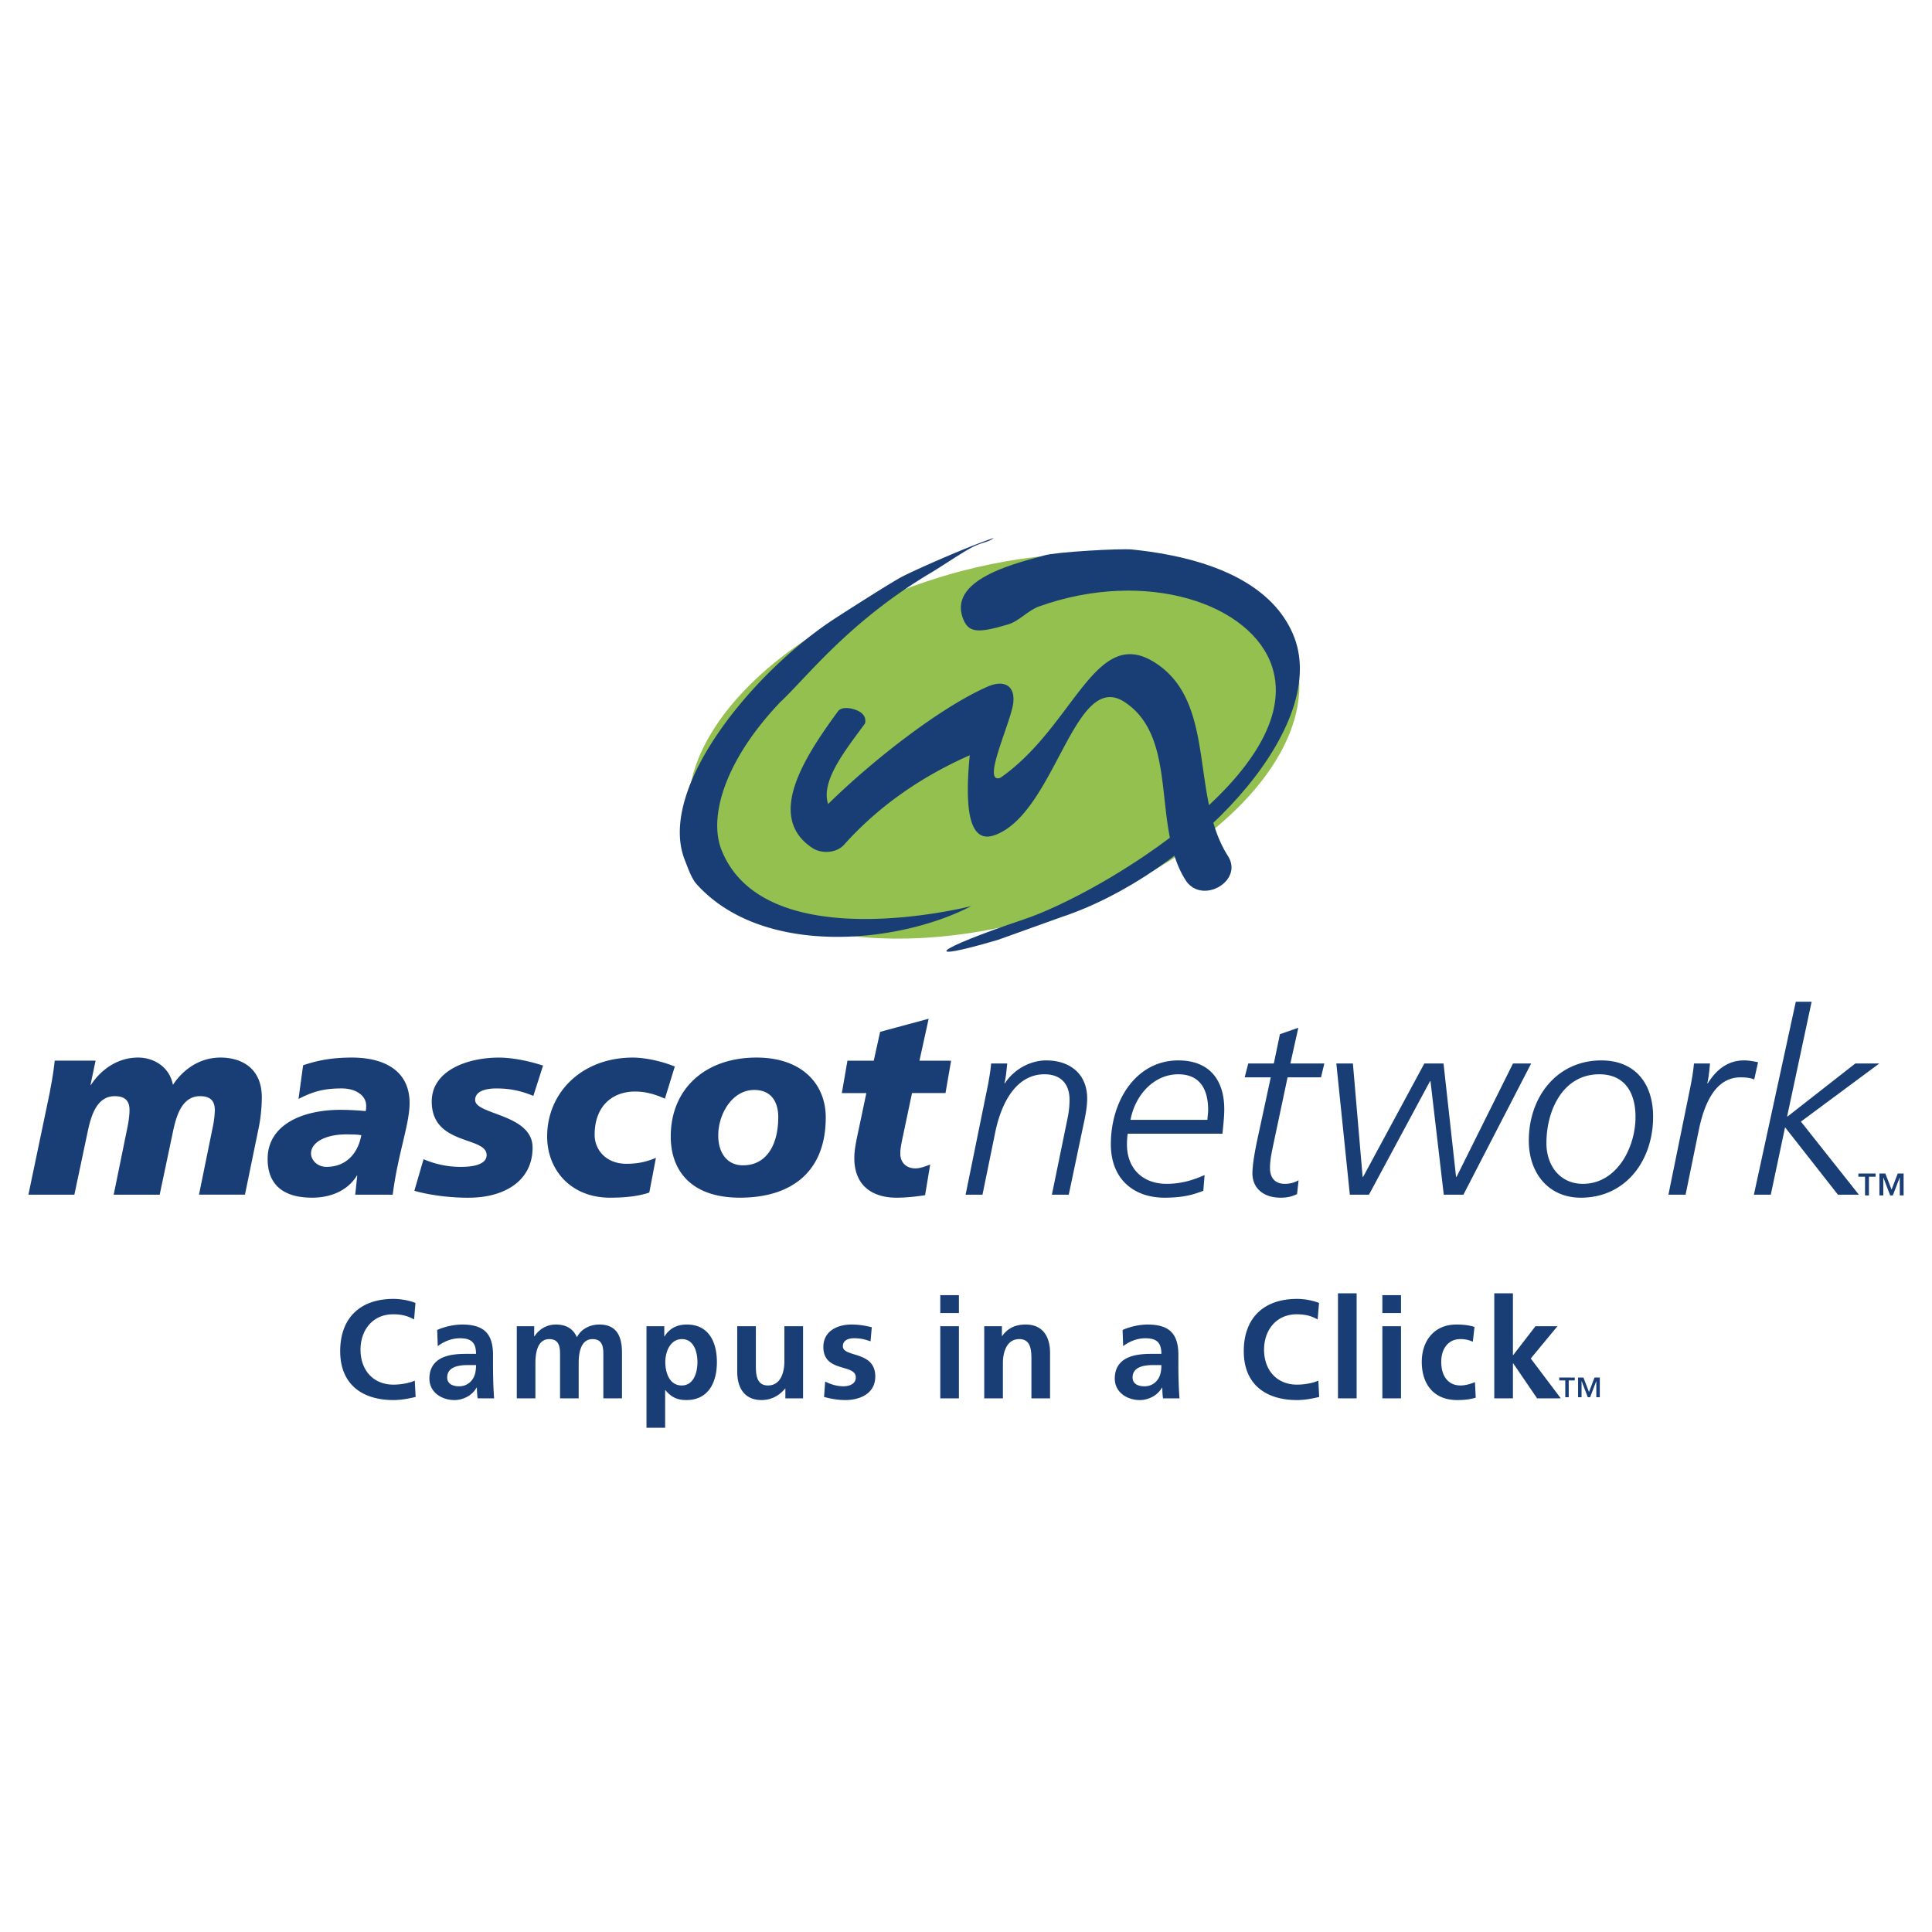
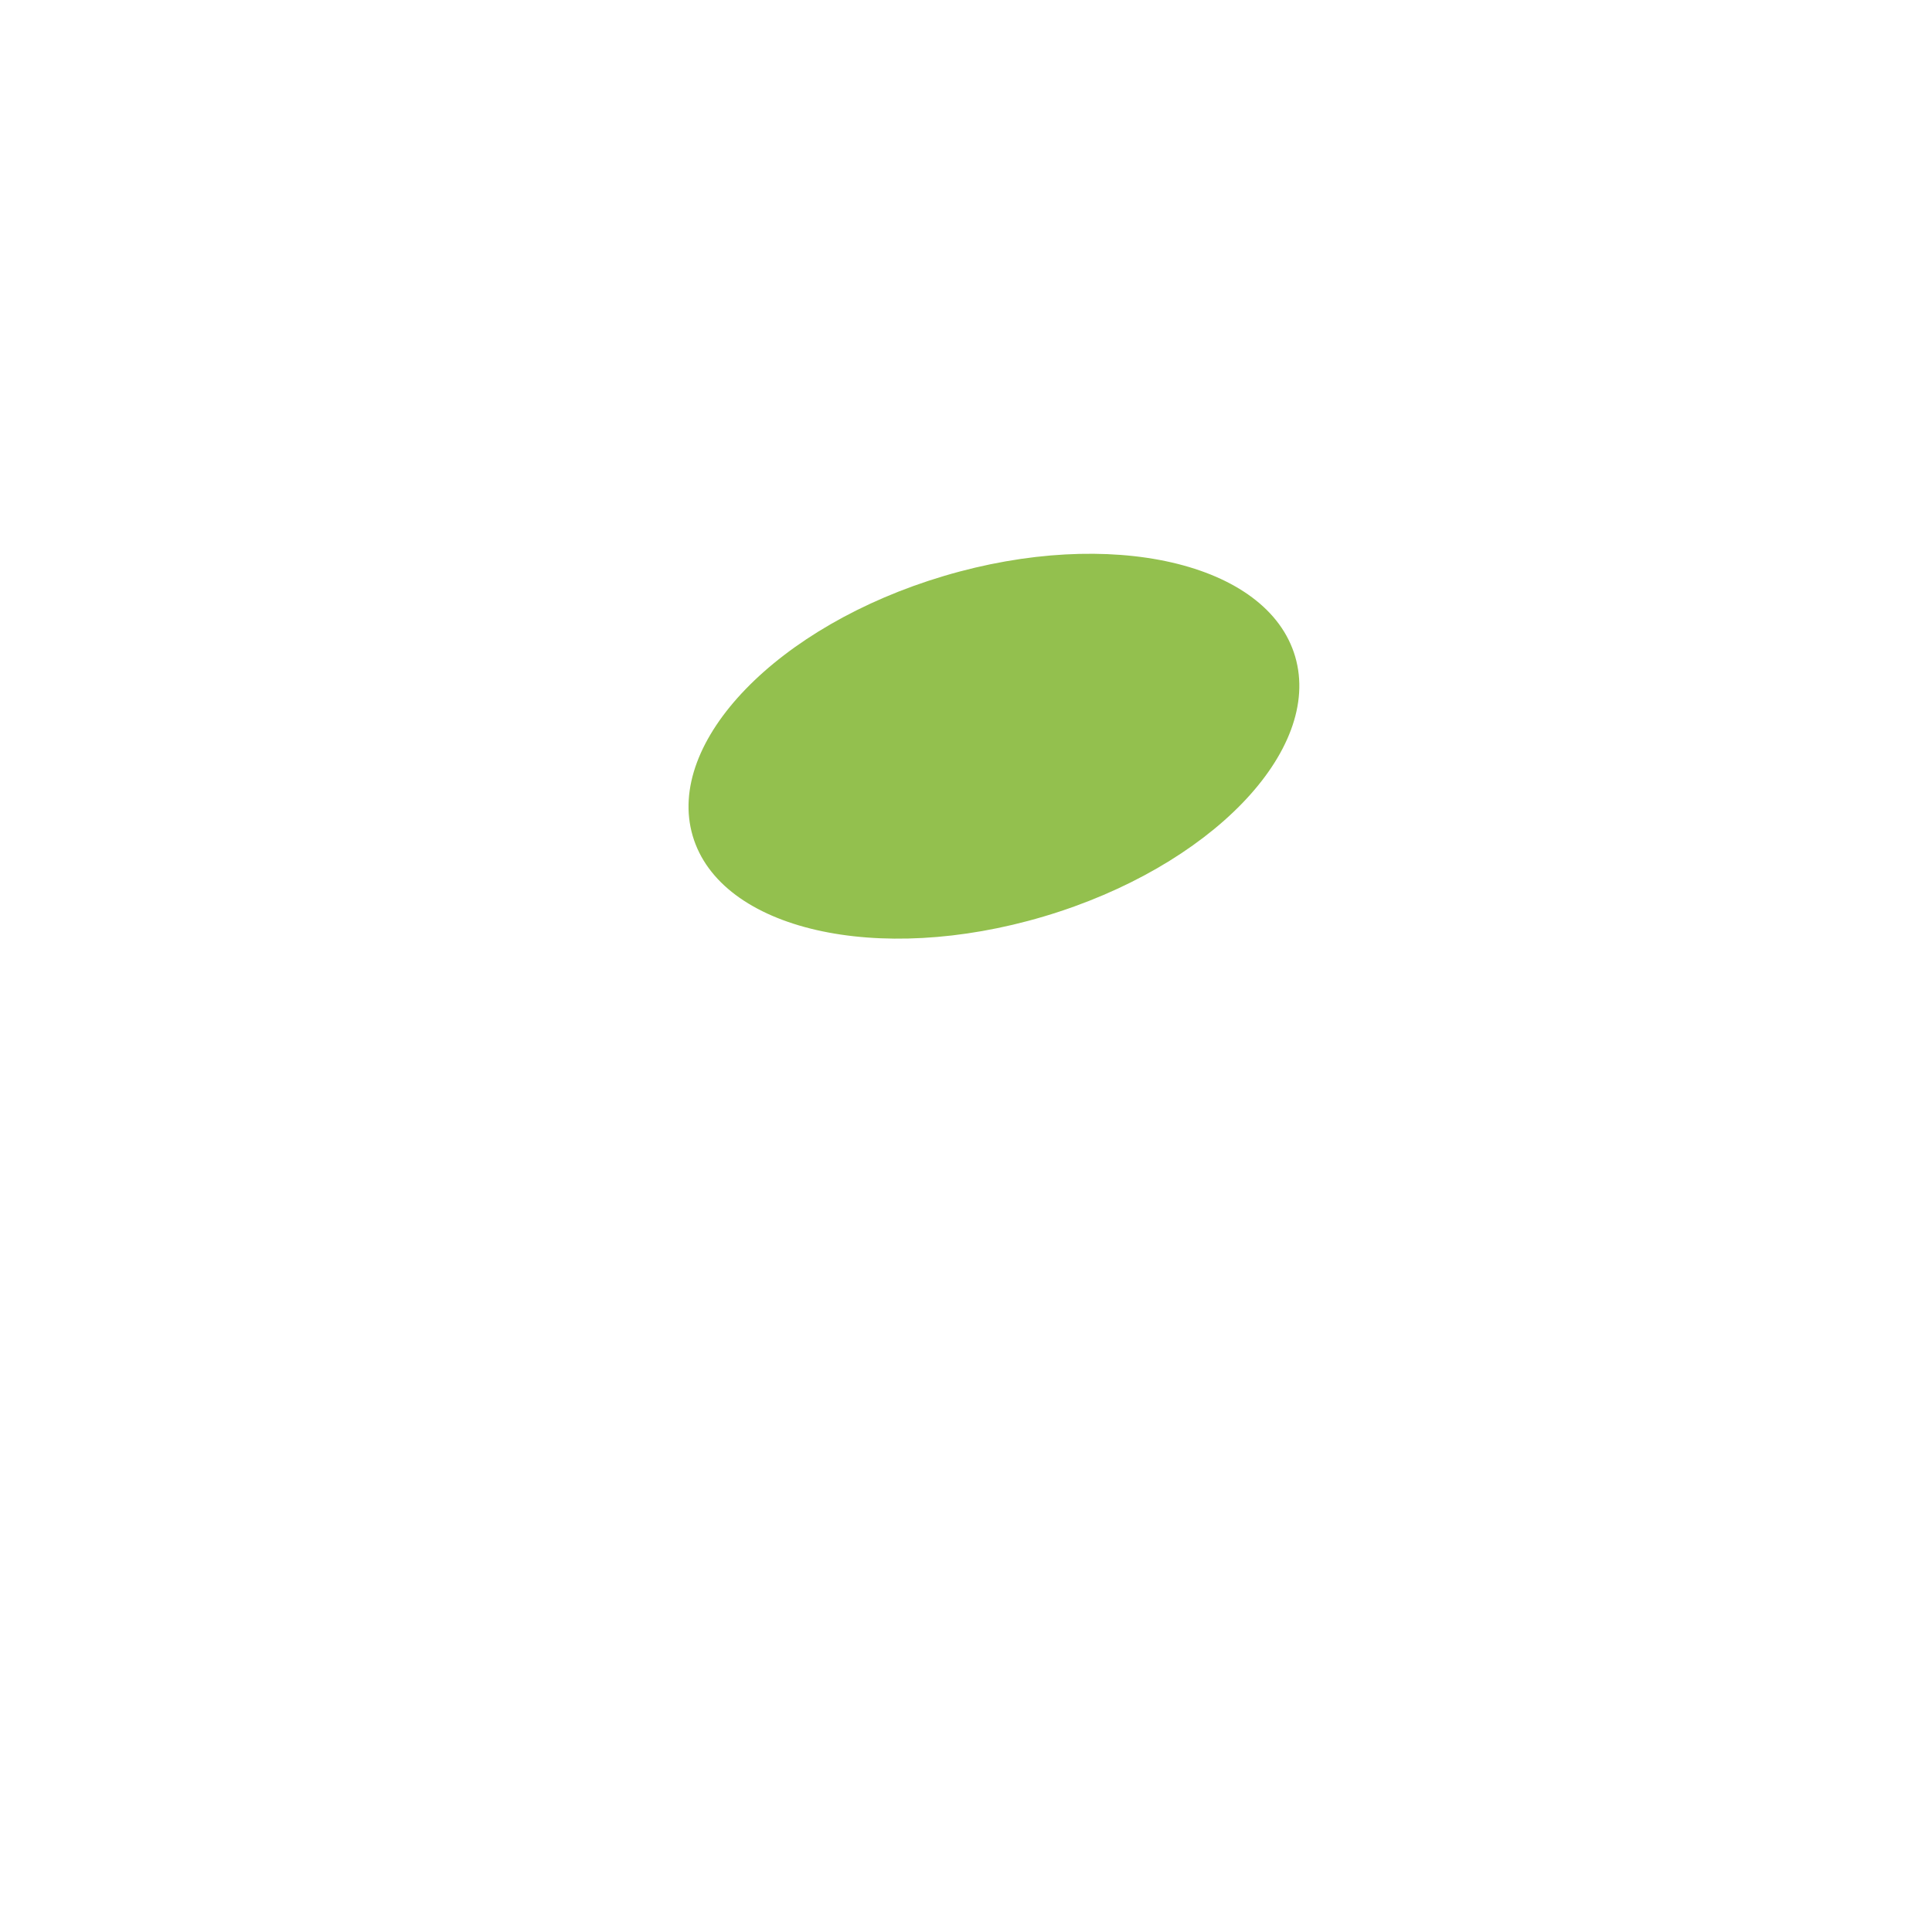
<svg xmlns="http://www.w3.org/2000/svg" width="2500" height="2500" viewBox="0 0 192.756 192.756">
-   <path fill-rule="evenodd" clip-rule="evenodd" fill="#fff" d="M0 0h192.756v192.756H0V0z" />
  <path d="M129.221 65.51c-2.75-9.381-18.438-12.985-35.037-8.047-16.601 4.936-27.825 16.545-25.075 25.928 2.751 9.379 18.437 12.984 35.037 8.045 16.598-4.934 27.825-16.541 25.075-25.926z" fill-rule="evenodd" clip-rule="evenodd" fill="#93c04e" />
  <path fill="none" stroke="#fff" stroke-miterlimit="2.613" d="M67.967 97.734h63.197V50.306H67.967v47.428z" />
-   <path d="M2.834 119.193H7.42l1.302-6.16c.305-1.439.812-3.668 2.728-3.668 1.065 0 1.471.508 1.471 1.383 0 .535-.099 1.258-.252 1.949l-1.325 6.496h4.588l1.297-6.16c.306-1.439.814-3.668 2.727-3.668 1.066 0 1.476.508 1.476 1.383 0 .535-.102 1.258-.255 1.949l-1.323 6.496h4.585l1.377-6.697c.202-.955.305-2.133.305-3.008 0-2.975-2.088-3.975-4.126-3.975-1.915 0-3.619 1.027-4.74 2.721-.357-1.824-1.934-2.721-3.491-2.721-1.858 0-3.569 1.027-4.686 2.721l-.051.025.508-2.436H5.459c-.126 1.207-.333 2.334-.558 3.484l-2.067 9.886zM35.44 119.193h3.741c.51-4.037 1.684-7.033 1.684-9.137 0-3.287-2.598-4.543-5.758-4.543-2.062 0-3.517.311-4.866.77l-.458 3.361c1.53-.795 2.647-1.051 4.304-1.051 1.505 0 2.447.771 2.447 1.721 0 .178 0 .355-.051.541a28.389 28.389 0 0 0-2.47-.129c-4.053 0-7.312 1.611-7.312 4.896 0 2.592 1.581 3.871 4.433 3.871 1.783 0 3.489-.641 4.458-2.176v-.053l.049.053-.201 1.876zm-4.409-4.109c0-1.176 1.604-1.975 3.796-1.902.28 0 .839 0 1.221.08-.331 1.795-1.501 3.156-3.465 3.156-.967 0-1.552-.717-1.552-1.334zM41.34 118.807c1.428.41 3.568.717 5.582.688 3.438-.049 6.214-1.689 6.214-5 0-3.359-5.731-3.26-5.731-4.744 0-.926 1.121-1.156 2.14-1.156 1.375 0 2.495.256 3.667.744l.968-3.025c-1.656-.541-3.26-.799-4.406-.799-3.084 0-6.7 1.256-6.7 4.389 0 4.412 5.476 3.438 5.476 5.336 0 1.104-1.834 1.18-2.574 1.18a9.347 9.347 0 0 1-3.719-.768l-.917 3.155zM65.441 115.521c-.993.406-1.807.59-2.954.59-1.938 0-3.16-1.311-3.16-2.9 0-2.773 1.681-4.309 4.053-4.309 1.019 0 2.01.283 2.956.713l.989-3.205c-1.348-.562-3.053-.896-4.176-.896-5.095 0-8.56 3.488-8.56 7.875 0 3.361 2.396 6.105 6.267 6.105 1.784 0 3.006-.201 3.924-.514l.661-3.459zM77.646 111.441c0 3.029-1.349 4.822-3.491 4.822-1.554.025-2.496-1.18-2.496-2.977 0-2.127 1.377-4.541 3.593-4.541 1.782.001 2.394 1.312 2.394 2.696zm4.739.049c0-3.359-2.394-5.977-6.903-5.977-5.197 0-8.562 3.182-8.562 7.875 0 3.361 1.988 6.105 6.905 6.105 4.967.001 8.56-2.432 8.56-8.003zM83.991 109.057h2.445l-.79 3.746c-.307 1.41-.41 2.076-.41 2.746 0 2.795 1.86 3.945 4.207 3.945.915 0 1.883-.098 2.853-.25l.509-3.059c-.485.184-.995.385-1.479.385-.915 0-1.503-.586-1.503-1.486 0-.641.18-1.309.384-2.305l.785-3.723h3.341l.558-3.232h-3.157l.919-4.184-4.841 1.305-.638 2.879H84.55l-.559 3.233zM96.338 119.193h1.685l1.27-6.213c.615-3.002 2.115-5.799 4.916-5.799 1.633 0 2.498.977 2.498 2.516 0 .873-.102 1.438-.281 2.285l-1.479 7.211h1.684l1.451-6.904c.18-.82.385-1.797.385-2.693 0-2.463-1.734-3.799-4.08-3.799-1.602 0-3.234.895-4.127 2.283h-.047c.125-.463.201-1.154.277-1.975h-1.605c-.051.643-.15 1.205-.303 2.076l-2.244 11.012zM121.965 113.109c.076-.82.18-1.641.18-2.439 0-2.973-1.529-4.873-4.586-4.873-4.182 0-6.729 3.977-6.729 8.363 0 3.516 2.322 5.334 5.354 5.334 2.115 0 3.105-.406 3.871-.688l.127-1.568c-1.018.438-2.193.873-3.799.873-2.289 0-3.947-1.436-3.947-3.951 0-.357.027-.721.078-1.051h9.451zm-9.172-1.384c.434-2.387 2.27-4.543 4.766-4.543 2.086 0 2.977 1.412 2.977 3.545 0 .303-.049.637-.074.998h-7.669zM127.09 106.105h-2.551l-.357 1.383h2.602l-1.252 5.799c-.123.566-.578 2.641-.578 3.773 0 1.412 1.014 2.434 2.82 2.434.666 0 1.148-.125 1.631-.357l.156-1.383a2.706 2.706 0 0 1-1.377.357c-.943 0-1.477-.564-1.477-1.59 0-.846.203-1.691.383-2.562l1.371-6.471h3.336l.332-1.383h-3.387l.793-3.566-1.836.643-.609 2.923zM134.674 119.193h1.908l6.088-11.318h.051l1.324 11.318h1.961l6.758-13.088h-1.813l-5.631 11.313h-.049l-1.25-11.313h-1.914l-6.109 11.313h-.049l-.97-11.313h-1.653l1.348 13.088zM152.529 113.803c0 3.258 1.984 5.691 5.193 5.691 4.488 0 7.209-3.715 7.209-8.076 0-3.389-1.855-5.621-5.168-5.621-4.408 0-7.234 3.617-7.234 8.006zm1.758.256c0-3.332 1.678-6.877 5.271-6.877 2.521 0 3.617 1.797 3.617 4.26 0 3.076-1.885 6.67-5.248 6.67-2.267-.001-3.64-1.8-3.64-4.053zM166.459 119.193h1.713l1.318-6.447c.486-2.359 1.533-5.258 4.154-5.258.459 0 .943.029 1.375.209l.383-1.721c-.434-.076-.865-.18-1.398-.18-1.686 0-2.805 1-3.617 2.283h-.055c.125-.463.205-1.154.275-1.975h-1.6c-.074.82-.207 1.592-.357 2.332l-2.191 10.757zM174.986 119.193h1.686l1.424-6.724 5.275 6.724h2.09l-5.783-7.291 7.822-5.797h-2.395l-6.753 5.284h-.051l2.445-11.442h-1.58l-4.18 19.246zM86.303 72.179c.115-.44-.021-1.048-.995-1.381-.661-.226-1.404-.24-1.701.166-3.344 4.57-7.241 10.535-2.563 13.634.923.614 2.413.528 3.176-.326 3.405-3.803 7.634-6.756 12.531-8.92-.417 4.375-.367 8.996 2.491 7.97 6.09-2.194 7.924-16.686 13.008-13.247 5.412 3.629 2.633 12.403 6.035 17.734 1.605 2.508 5.828.101 4.225-2.409-3.762-5.891-1.119-15.162-7.102-19.173-6.123-4.143-8.135 6.176-15.594 11.371-1.951.694 1.047-5.516 1.277-7.455.203-1.697-.865-2.375-2.566-1.633-4.783 2.094-11.631 7.497-15.901 11.709-.769-2.296 1.731-5.38 3.679-8.04z" fill-rule="evenodd" clip-rule="evenodd" fill="#193e75" />
-   <path d="M102.201 91.707c7.643-2.563 28.094-14.863 24.715-25.195-2.043-6.253-12.52-9.838-23.254-6.006-1.121.403-1.969 1.468-3.115 1.803-3.037.897-3.961.847-4.507-.702-1.418-4.025 6.052-5.57 8.169-6.198 1.145-.341 7.611-.707 8.746-.584 9.572.99 14.514 4.383 16.186 8.789 3.521 9.292-10.57 23.701-23.264 27.89l-6.295 2.261c-7.964 2.35-6.423.979 2.619-2.058z" fill-rule="evenodd" clip-rule="evenodd" fill="#193e75" />
-   <path d="M90.031 57.521c1.048-.551 6.248-2.893 9.121-3.851-.578.463-1.113.389-2.164.935-1.053.546-2.969 1.863-4.18 2.582-8.119 4.837-12.348 10.425-14.961 12.863-5.561 5.836-7.17 11.475-5.859 14.757C76.333 95.698 96.91 90.4 96.91 90.4c-7.309 3.791-20.843 5.111-27.41-2.19-.524-.579-.878-1.656-1.167-2.376-2.833-7.106 6.732-18.772 14.988-24.141.998-.648 5.657-3.632 6.71-4.172zM187.131 117.084h-1.719v.316h.664v1.865h.387V117.4h.668v-.316zm.971 0h-.592v2.182h.387v-1.771h.01l.676 1.771h.266l.678-1.771h.014v1.771h.383v-2.182h-.588l-.613 1.605-.621-1.605zM157.113 137.439h-1.545v.287h.6v1.674h.344v-1.674h.602v-.287h-.001zm.866 0h-.533v1.961h.346v-1.594h.014l.607 1.594h.236l.607-1.594h.01v1.594h.346v-1.961h-.527l-.551 1.441-.555-1.441zM41.468 139.373c-.708.172-1.476.311-2.207.311-3.139 0-5.32-1.578-5.32-4.877 0-3.348 2.029-5.217 5.32-5.217.638 0 1.484.125 2.19.404l-.137 1.65c-.734-.42-1.404-.516-2.097-.516-2.002 0-3.248 1.537-3.248 3.537 0 1.982 1.223 3.48 3.292 3.48.76 0 1.663-.17 2.121-.408l.086 1.636zM44.617 137.432c0-1.104 1.238-1.24 2.069-1.24h.808c0 .555-.085 1.076-.392 1.479a1.571 1.571 0 0 1-1.301.641c-.669-.001-1.184-.267-1.184-.88zm-.942-3.127c.625-.479 1.416-.787 2.207-.787 1.098 0 1.612.393 1.612 1.557h-1.029c-.776 0-1.696.068-2.403.416-.706.348-1.22.982-1.22 2.053 0 1.369 1.235 2.141 2.499 2.141.848 0 1.778-.451 2.207-1.244h.028c.013.225.013.697.085 1.074h1.637a31.433 31.433 0 0 1-.083-1.605c-.013-.533-.027-1.074-.027-1.805v-.92c0-2.123-.903-3.035-3.082-3.035-.792 0-1.766.211-2.487.543l.056 1.612zM51.561 132.318h1.735v1.004h.028c.583-.881 1.432-1.174 2.124-1.174.999 0 1.709.377 2.112 1.268.43-.863 1.361-1.268 2.233-1.268 1.764 0 2.263 1.219 2.263 2.824v4.541h-1.86v-4.291c0-.668 0-1.619-1.069-1.619-1.237 0-1.392 1.482-1.392 2.418v3.492h-1.859v-4.291c0-.668 0-1.619-1.068-1.619-1.235 0-1.39 1.482-1.39 2.418v3.492H51.56v-7.195h.001zM68.042 133.604c1.207 0 1.542 1.328 1.542 2.295 0 .99-.35 2.33-1.57 2.33-1.236 0-1.637-1.312-1.637-2.33-.001-1.01.471-2.295 1.665-2.295zm-3.542 8.847h1.862v-3.758h.025c.651.797 1.307.99 2.098.99 2.234 0 3.04-1.818 3.04-3.785 0-1.988-.806-3.75-2.999-3.75-1.097 0-1.805.49-2.223 1.186h-.027v-1.016H64.5v10.133zM80.122 139.514h-1.766v-.979h-.025c-.57.697-1.374 1.148-2.347 1.148-1.695 0-2.43-1.201-2.43-2.824v-4.541h1.859v3.848c0 .877.014 2.062 1.208 2.062 1.348 0 1.637-1.465 1.637-2.391v-3.52h1.863v7.197h.001zM86.854 133.826c-.568-.197-.984-.309-1.666-.309-.5 0-1.097.186-1.097.799 0 1.146 3.236.418 3.236 3.018 0 1.678-1.486 2.35-3 2.35-.71 0-1.43-.125-2.11-.311l.11-1.539c.585.299 1.195.477 1.833.477.472 0 1.223-.178 1.223-.879 0-1.41-3.236-.443-3.236-3.047 0-1.549 1.348-2.236 2.805-2.236.876 0 1.444.141 2.027.266l-.125 1.411zM93.811 132.318h1.86v7.195h-1.86v-7.195zm0-3.101h1.86v1.787h-1.86v-1.787zM98.197 132.318h1.764v.975h.027c.584-.824 1.375-1.145 2.348-1.145 1.691 0 2.428 1.201 2.428 2.824v4.541h-1.859v-3.84c0-.879-.012-2.07-1.211-2.07-1.344 0-1.635 1.471-1.635 2.391v3.52h-1.861v-7.196h-.001zM112.998 137.432c0-1.104 1.236-1.24 2.068-1.24h.805c0 .555-.082 1.076-.387 1.479a1.588 1.588 0 0 1-1.309.641c-.663-.001-1.177-.267-1.177-.88zm-.941-3.127c.621-.479 1.416-.787 2.207-.787 1.096 0 1.607.393 1.607 1.557h-1.027c-.775 0-1.691.068-2.4.416-.707.348-1.223.982-1.223 2.053 0 1.369 1.236 2.141 2.5 2.141.848 0 1.775-.451 2.207-1.244h.029c.014.225.014.697.08 1.074h1.641a35.305 35.305 0 0 1-.084-1.605 56.91 56.91 0 0 1-.027-1.805v-.92c0-2.123-.904-3.035-3.08-3.035-.795 0-1.766.211-2.486.543l.056 1.612zM131.615 139.373c-.705.172-1.467.311-2.203.311-3.141 0-5.32-1.578-5.32-4.877 0-3.348 2.025-5.217 5.32-5.217.639 0 1.482.125 2.189.404l-.139 1.65c-.734-.42-1.4-.516-2.096-.516-1.996 0-3.25 1.537-3.25 3.537 0 1.982 1.225 3.48 3.295 3.48.764 0 1.666-.17 2.121-.408l.083 1.636zM133.49 129.031h1.862v10.483h-1.862v-10.483zM137.918 132.318h1.861v7.195h-1.861v-7.195zm0-3.101h1.861v1.787h-1.861v-1.787zM146.943 133.867a2.82 2.82 0 0 0-1.26-.264c-1.154 0-1.891.918-1.891 2.275 0 1.328.625 2.35 1.932 2.35.527 0 1.111-.195 1.432-.332l.078 1.547c-.543.17-1.096.24-1.861.24-2.342 0-3.523-1.609-3.523-3.805 0-2.08 1.219-3.73 3.457-3.73.75 0 1.293.082 1.805.238l-.169 1.481z" fill-rule="evenodd" clip-rule="evenodd" fill="#193e75" />
-   <path fill-rule="evenodd" clip-rule="evenodd" fill="#193e75" d="M149.084 129.031h1.861v6.166h.028l2.22-2.879h2.194l-2.664 3.219 2.998 3.977h-2.364l-2.384-3.493h-.028v3.493h-1.861v-10.483z" />
</svg>